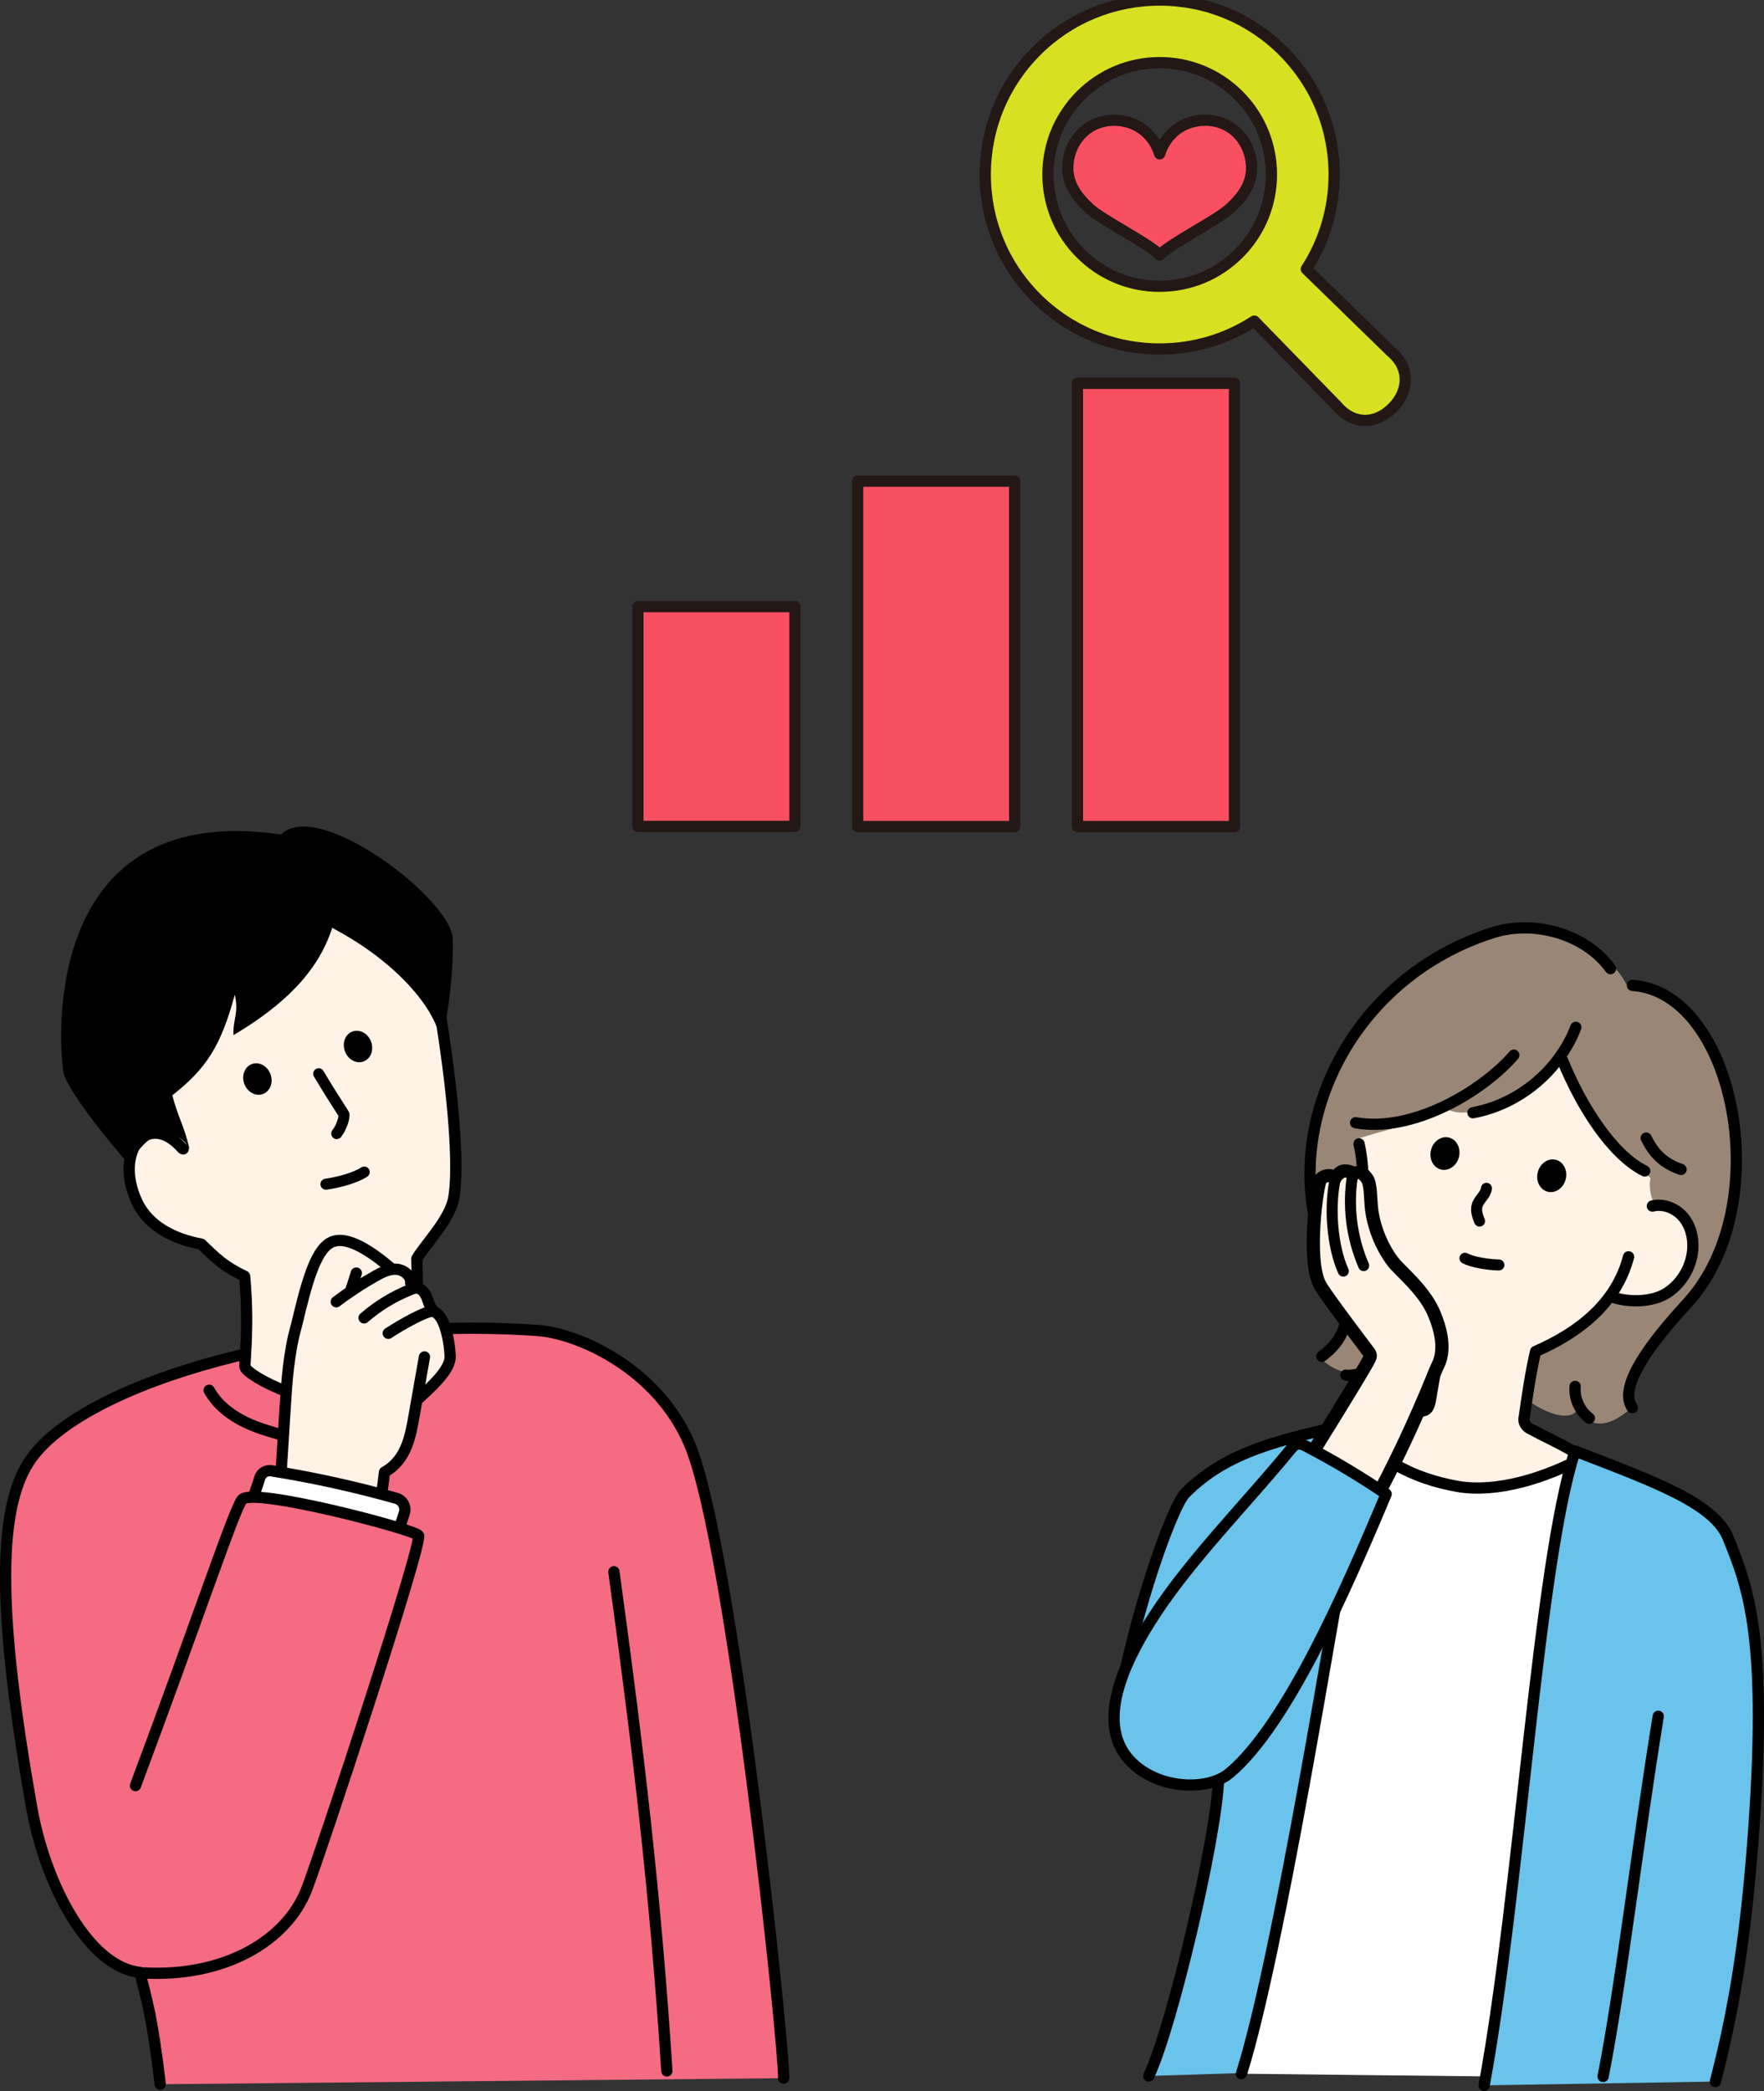
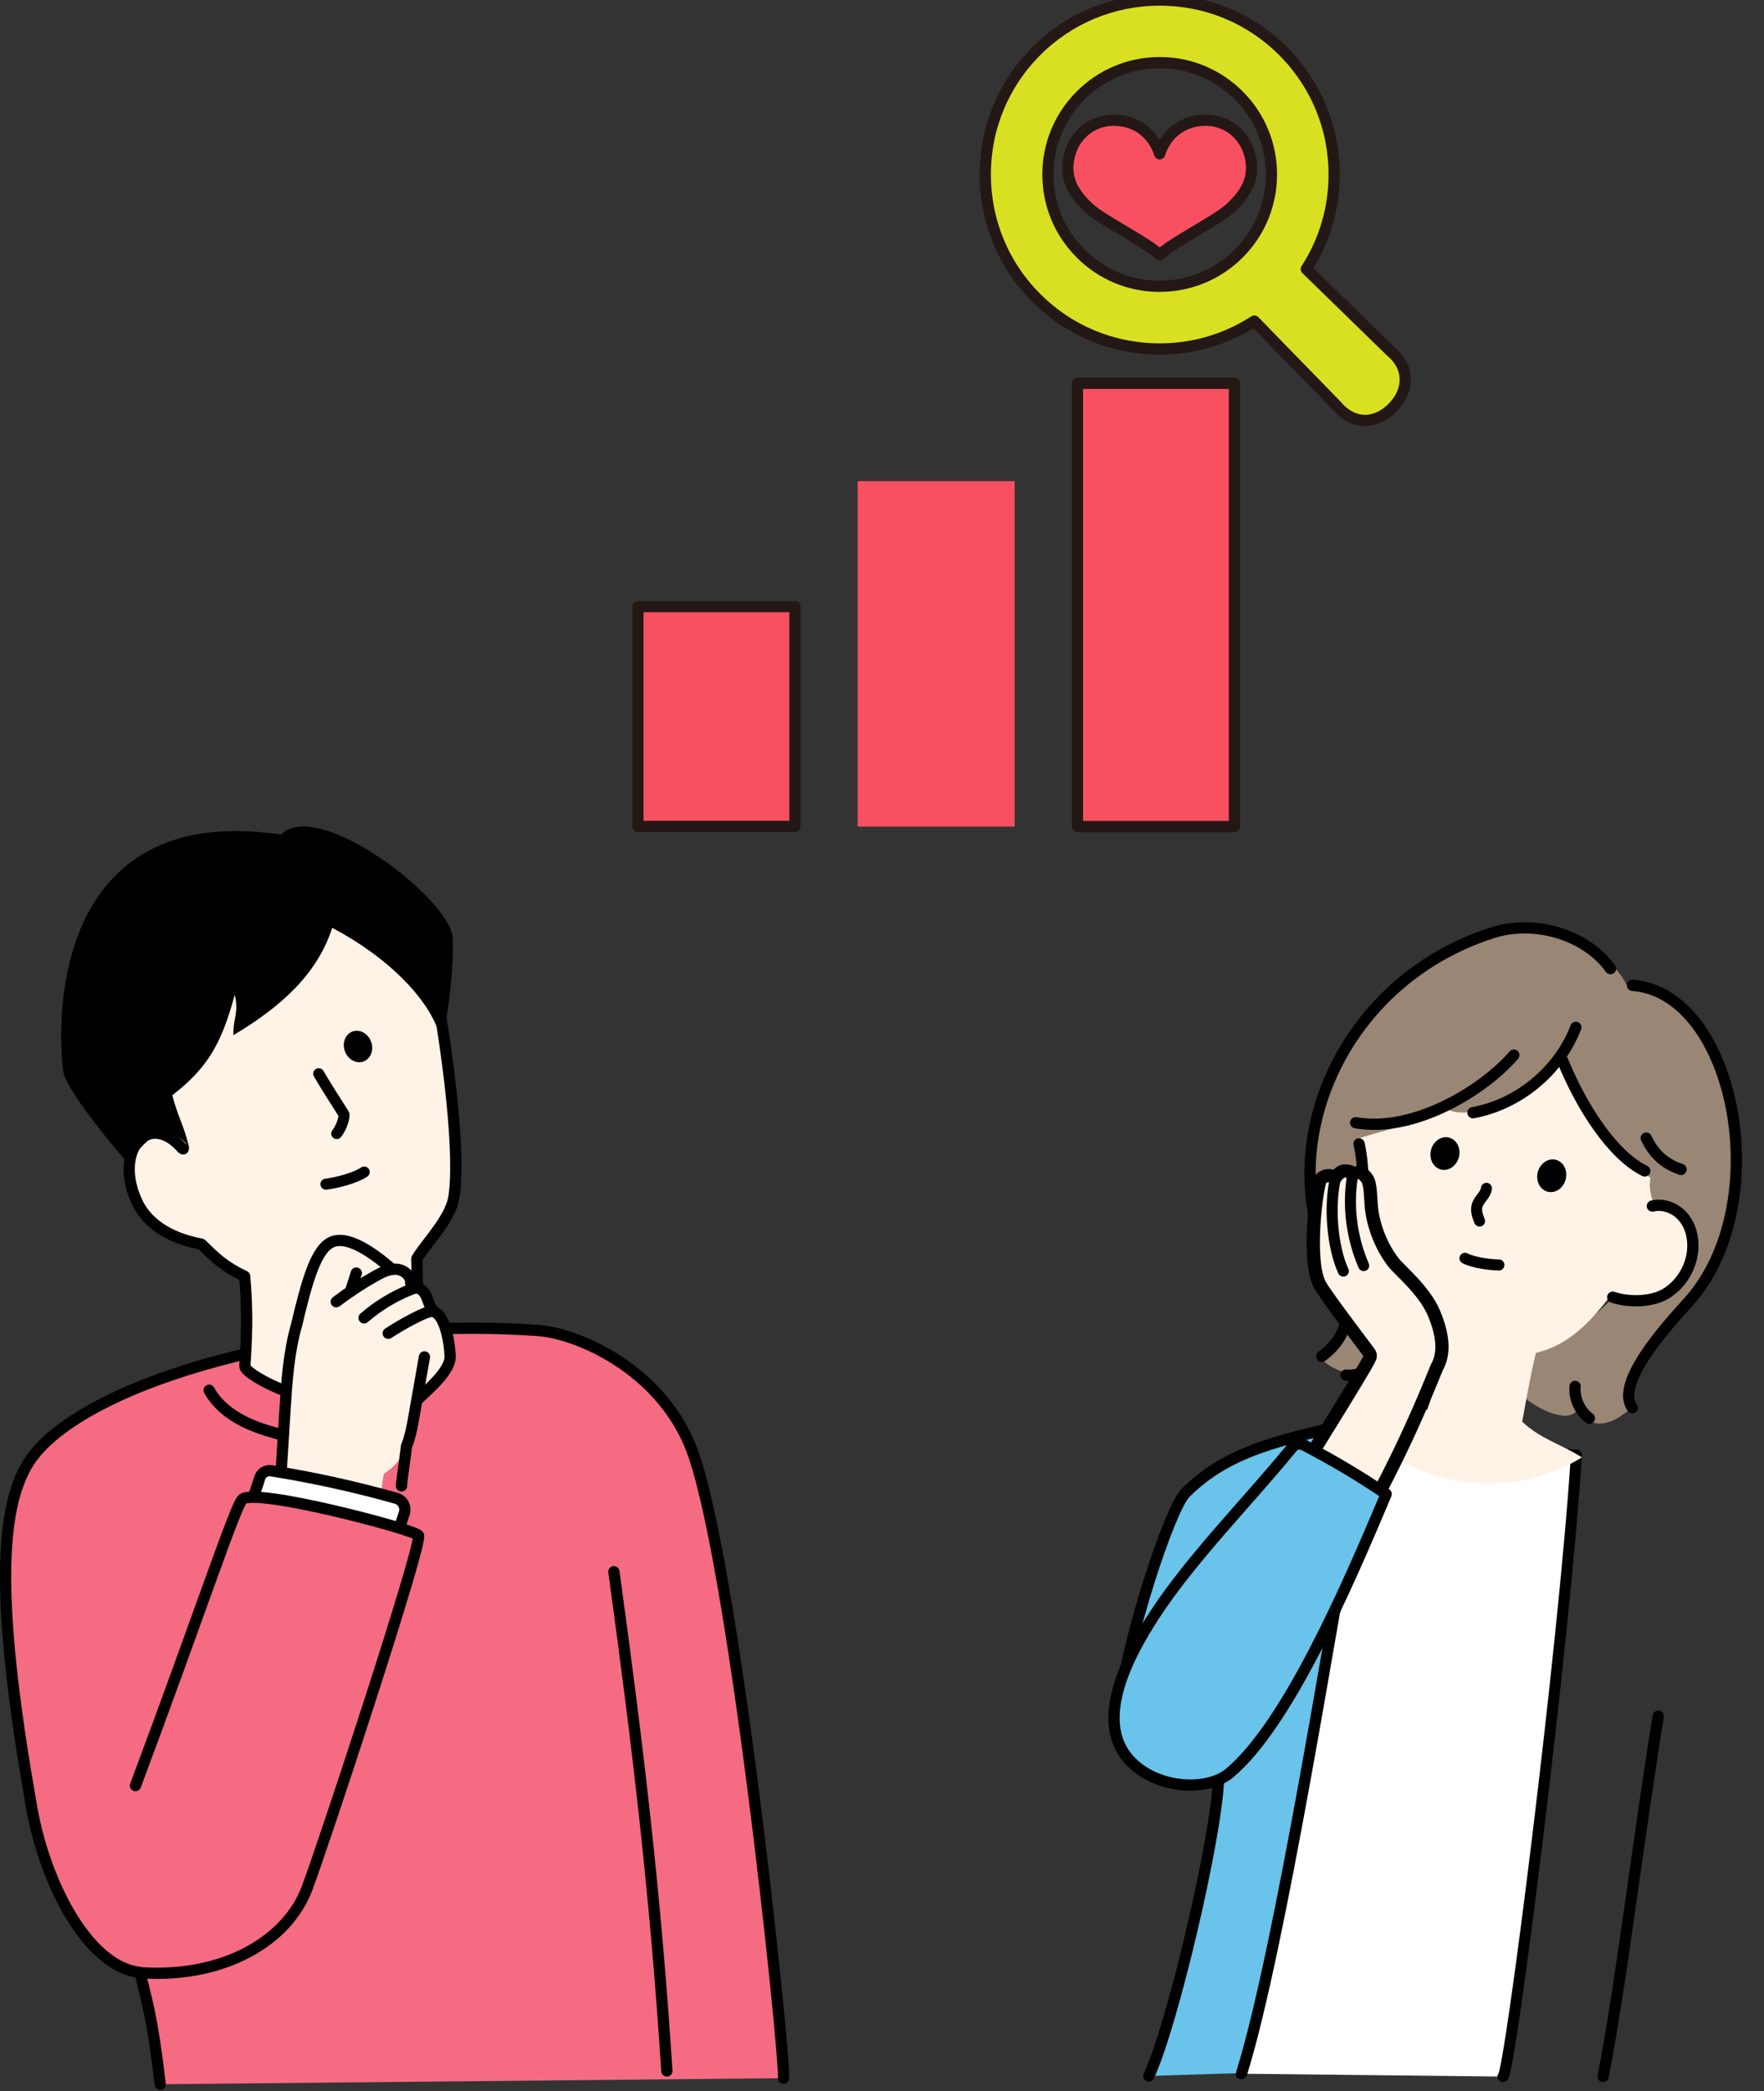
<svg xmlns="http://www.w3.org/2000/svg" id="_レイヤー_1" data-name="レイヤー 1" width="313.78" height="371.89" viewBox="0 0 313.78 371.89">
  <rect x="0" y="0" width="313.78" height="371.89" fill="#333333" stroke="none" />
  <defs>
    <style>
      .cls-1, .cls-2, .cls-3, .cls-4, .cls-5, .cls-6, .cls-7 {
        stroke-linejoin: round;
      }

      .cls-1, .cls-3 {
        fill: #fff;
      }

      .cls-1, .cls-3, .cls-4, .cls-8, .cls-5, .cls-6, .cls-7 {
        stroke: #000;
      }

      .cls-1, .cls-3, .cls-4, .cls-5, .cls-6, .cls-7 {
        stroke-linecap: round;
      }

      .cls-1, .cls-5 {
        stroke-width: 1.96px;
      }

      .cls-2 {
        stroke: #231815;
      }

      .cls-2, .cls-3, .cls-4, .cls-6, .cls-7 {
        stroke-width: 2px;
      }

      .cls-2, .cls-4, .cls-5 {
        fill: none;
      }

      .cls-9 {
        fill: #d9e021;
      }

      .cls-8 {
        stroke-miterlimit: 10;
        stroke-width: 2.35px;
      }

      .cls-8, .cls-10 {
        fill: #fff2e6;
      }

      .cls-11 {
        fill: #f95061;
      }

      .cls-6 {
        fill: #f46b82;
      }

      .cls-7 {
        fill: #69c3ea;
      }

      .cls-12 {
        fill: #998675;
      }
    </style>
  </defs>
  <g>
    <path class="cls-1" d="M220.79,368.82c.47-3.89.74-31.98,1.87-41.26,8.5-69.86,7.4-43.24,12.91-72.94,15.03,2.55,28.69,2.94,44.84,4.17-2.18,34.25-11.9,110.6-13.06,110.54" />
    <g>
      <path class="cls-12" d="M280.66,250.53c.57,1.41,1.95,2.47,3.47,2.63,2.19.24,4.17-1.21,5.9-2.58-.82-.9-.49-2.73,0-4.4,3.38-11.28,12.96-12.2,17.36-28.73,4.14-15.58-1.14-42.23-18.08-42.37-2.53-5.02-9.27-9.02-14.84-9.84-11.14-1.64-23.5,8.42-29.07,13.52-16.2,14.84-13.57,36-8.72,46.56,1.39,3.02,2.8,6.45,2.33,9.74-.37,2.58-2.24,4.68-4.19,6.41,2.41,2.61,6.43,3.59,9.77,2.39-.08,1.87,1.41,3.53,3.14,4.24,1.73.71,3.67.69,5.55.65.34,0,.71-.02.97-.23.32-.25.39-.69.44-1.09.44-3.37.89-6.75,1.33-10.12-4.14-1.59-10.95-3.98-12.62-11.08-1.75-7.41-2.17-15.14-1.13-23.15,1.7-1.58,3.89-.91,6.13-1.5,7.04-1.85,9.01-3.58,10.89-3.56,7.27.05,14.68-3.66,17.63-10.3,1.48,3.69,3.3,7.25,5.43,10.6,2.29,3.6,5.1,7.11,9.01,8.82.42.18-.6,1.35-.11,3.12,1.31,4.75,2.05,4.13,2.55,4.65,5.69-1.85,10.51,6.21,4.6,13.13-3.8,4.46-10.25,2.65-11.34,2.71-.13,0-5.89,6.33-13.24,8.81-.42.14-.76.49-1.03.84-.4.51-.52,1.18-.62,1.82-.29,1.75-.58,3.49-.87,5.24-.05.29-.1.6-.02.88.12.43.5.73.87.98,3.37,2.34,7.53,3.54,8.52,1.2Z" />
      <path class="cls-10" d="M256.57,196.76c-3.32,3.23-6.59,3.02-14.96,5.74,2.03,7.34-.34,15.39,1.88,22.67,1.85,6.07,7.02,11.01,13.12,12.67-.6,4.16-1.28,8.8-2.71,12.88-7.51,1-9.14-.1-12.85,2.54,8.35,10.08,26.06,14.76,40.34,5.94-3.83-2.42-7.43-3.3-10.62-6.36.74-4.11,1.49-8.22,2.42-12.22,5.87-1.39,9.56-5.4,13.14-9.97,15.49,3.82,18.51-17.02,7.96-16.25-.69-1.65-1.02-3.44-.7-4.9-2.12-1.49-13.73-12.95-15.95-20.86-3.94,3.86-15.83,12.28-21.07,8.11Z" />
      <path class="cls-4" d="M241.75,203.44c1.04,4.56.63,9.3.71,13.97.08,4.67.74,9.58,3.53,13.33,2.5,3.36,6.32,5.27,10.14,7" />
-       <path class="cls-4" d="M289.69,223.53c-2.18,8.33-8.92,13.52-16.54,16.83-.88,3.72-1.47,7.89-2.02,11.7-.25.74.25,1.62.94,1.99,3.99,2.12,5.64,2.71,9.57,5.16-6.86,3.71-15.43,6.34-22.32,5.16-7.67-1.32-15.55-5.05-18.88-11.85,2.95-.46,8.99-1.41,12.51-1.57,1.27-.06,1.4-1.42,1.62-2.67.53-3.08,1.51-8.82,1.79-10.46" />
      <path class="cls-4" d="M286.87,230.71c2.92.99,7.2.9,9.76-.82,2.57-1.71,4.27-4.65,4.48-7.73.14-2.04-.38-4.17-1.71-5.72-1.32-1.56-3.5-2.43-5.48-1.94" />
      <path class="cls-4" d="M280.31,182.71c-2.96,7.73-10.15,13.7-18.3,15.19" />
      <path class="cls-4" d="M269.28,187.66c-5.54,6.42-17.97,13.84-28.14,12.02" />
      <path class="cls-4" d="M277.94,188.58c3.29,8.1,8.78,16.8,14.62,19.68" />
      <path class="cls-4" d="M292.83,202.41c1.27,2.63,3.02,4.5,6.2,5.58" />
      <path class="cls-4" d="M290.38,175.25c18.18,1.28,25.66,39.01,9.88,56.39-3.78,4.16-13.05,14.35-9.91,18.73" />
      <path class="cls-4" d="M286.47,172.28c-4.41-6.14-13.55-8.75-20.94-6.4-27.9,8.87-39.98,39.8-27.75,61.22,3.1,5.42,2.12,10.68-2.66,14.13" />
      <path class="cls-4" d="M280.18,246.58c-.19,2.15.81,4.37,2.54,5.66" />
      <path class="cls-4" d="M239.41,244.57c1.36.29,7.18-1.21,7.99-2.88" />
      <g>
        <ellipse cx="276.04" cy="209.13" rx="2.93" ry="2.56" transform="translate(5.53 425.37) rotate(-75.79)" />
        <ellipse cx="257.04" cy="205.18" rx="2.93" ry="2.56" transform="translate(-4.97 403.97) rotate(-75.79)" />
        <path class="cls-5" d="M260.59,223.79c1.55.8,4.43,1.16,6.03,1.19" />
        <path class="cls-5" d="M264.41,211.35c-.13,1.17-1.33,1.93-1.66,3.06-.27.91.08,1.88.43,2.76" />
      </g>
    </g>
    <path class="cls-7" d="M220.87,368.7c6.81-21.79,16.41-82.84,18.93-95.67,3.05-15.5.98-13.76.6-19.85-12.4,2.87-22.06,4.78-29.59,12.42-2.6,2.65-10.2,24.79-12.24,40.54-.42,3.25,18.19,9.84,18.17,10.5-.42,10.56-8.25,43.78-12.39,52.58" />
-     <path class="cls-7" d="M264,370.89c6.3-34.14,9.58-92.63,16.17-112.82,14.78,5.69,24.83,9.39,27.28,15.56,3.42,8.61,7.17,17.42,4.33,54.17-1.52,19.66-3.77,31.2-6.64,42.41" />
    <path class="cls-4" d="M294.97,305.24c-3.7,22.73-6.66,48.15-9.81,64.07" />
    <g>
      <path class="cls-8" d="M244.44,267.14c6.94-12.9,10.68-22.98,11.17-23.98.34-.71,2.1-3.47-.57-9.68-1.75-4.07-6.06-7.51-7.2-8.99-2.13-2.77-3.6-6.49-3.92-9.97-.12-1.34-.11-3.98-.71-4.84-.77-1.1-1.23-1.38-2.51-.95-.5-.5-1.71-.59-2.13-.31s-.87.69-1.12,1.13c-.69-.76-2.05-.49-2.55.2-.64.9-2.49,14.35-.11,18.78.75,1.38,4.9,6.95,8.64,11.9.14.19.28.38.31.61.02.22-.07.43-.16.63-.72,1.59-10.19,16.84-11.22,18.44,3.04,2.32,8.26,5.9,12.08,7.03Z" />
      <path class="cls-5" d="M240.58,209.13c-.87,5.36-.17,10.97,1.99,15.96" />
      <path class="cls-5" d="M237.64,209.09c-1.33,5.52-.6,12.81,1.31,16.98" />
      <path class="cls-7" d="M246.57,265.72c-4.56-3.1-9.3-5.93-14.19-8.48-.49-.26-1.04-.52-1.59-.4-.54.11-.93.57-1.27.99-7.46,9.13-17.68,19.46-24.11,29.34-4.29,6.59-11.24,18.84-4.32,26.06,4.86,5.07,13.73,5.36,17.57,2.16,10.21-8.48,20.79-32.69,27.91-49.67Z" />
    </g>
  </g>
  <g>
    <path class="cls-6" d="M28.5,370.69c-1.49-12.62-2.43-14.85-3.6-19.89-9.06-.94-16.81-15.44-19.27-29.35-5.99-33.95-6.2-52.59-.49-61.43,9.14-14.18,51.03-26.19,90.6-23.38,6.82.49,21.23,6.56,26.98,20.36,7.53,18.07,16.86,107.43,16.67,112.61" />
    <path class="cls-4" d="M37.2,247.26c1.39,2.52,3.77,4.38,6.35,5.64s5.39,1.99,8.18,2.71" />
    <path class="cls-4" d="M109.2,279.54c4.27,31.04,7.42,57.52,9.42,88.79" />
    <path class="cls-10" d="M49.11,156.84c-7.31,13.67-9.43,29.26-22.65,37.36,1.22,2.08,2.33,4.25,3.1,6.54-11.18-.97-8.51,19.09,6.2,20.74,1.95,2.76,5.89,4.72,7.81,6.16.54,5.08.55,9.51.06,14.95,5.13,3.76,9.15,5.43,16.41,6.9,15.78,3.18,14.55-12.2,14.15-24.93,2.72-3.51,5.5-7.17,6.47-11.51,1.09-4.91-1.14-32.18-1.71-34.05-1.44-4.75-25.83-20.59-29.84-22.16Z" />
    <path d="M30.64,194.81c6.05-4.73,8.67-8.8,11.12-17.9.77,3.35-.35,4.26-.23,7.19,8.72-5.17,15.02-11.11,17.56-19.08,9.64,5.05,18.17,13.1,19.48,20.57,1.34-6.3,2.14-13.33,1.95-18.7-.25-6.91-23.93-25.07-30.52-18.47-44.6-6.56-39.25,41.1-38.59,42.82.56,1.46,2.55,5.42,11.52,15.86.77-1.8,4.07-5.57,6.03-5.62s3.9,1.13,4.76,2.89c-1.06-4.47-1.95-5.33-3.07-9.56Z" />
    <path class="cls-4" d="M32.59,204.34l-.18-.1c-6.04-6.89-12.31.5-8.01,9.59,2.07,4.36,6.66,6.56,11.4,7.44,2.59,2.5,4.03,3.96,7.71,5.72.84,8.82-.06,15.6.07,16.14.33,1.45,11.99,8.2,22.89,6.09,6.86-1.33,7.93-10.58,7.93-10.58,0,0-.08-8.94-.26-14.76,1.37-2.37,5.13-6.18,6.32-9.8,1.24-3.79.83-17.46-3.15-39.66" />
    <g>
      <path class="cls-5" d="M56.69,190.97c1.65,2.78,2.66,4.33,4.46,7.16.21.33-.31,2.29-1.25,3.48" />
-       <ellipse cx="45.79" cy="191.91" rx="2.48" ry="2.84" transform="translate(-63.94 27.94) rotate(-20.37)" />
      <ellipse cx="63.69" cy="186.12" rx="2.48" ry="2.84" transform="translate(-60.81 33.81) rotate(-20.37)" />
      <path class="cls-5" d="M64.79,208.45c-1.69,1.13-4.96,1.92-6.81,2.16" />
    </g>
    <g>
      <path class="cls-10" d="M56.76,222.53c3.29-5.44,13.52,2.91,13.82,3.15.42.33,3.57,3.24,4.06,3.45,1.68.71,1.28,3.61,2.9,4.45.21.11.44.18.62.33.26.22.37.57.46.9.57,2.11,1.02,4.26,1.33,6.42.19,1.31.33,2.41-5.96,8.07-.38,3.27-.58,9.54-5.55,12.7-.41.26-.66,3.81-.89,7.47l-18.44-3.7s2.46-34.64,7.66-43.23Z" />
      <path class="cls-4" d="M69.66,225.66c-2.98-2.54-7.91-6.31-10.93-4.62-2.68,1.5-4.24,7.28-5.97,14.6-1.41,4.89-1.74,10.01-2.06,15.09-.23,3.62-.45,7.25-.68,10.87" />
      <path class="cls-4" d="M62.45,229.34l.93-2.92" />
      <path class="cls-4" d="M59.81,231.52c2.23-1.69,4.57-3.23,7.01-4.6,1.15-.64,2.39-1.27,3.7-1.18s2.65,1.16,2.53,2.47" />
      <path class="cls-4" d="M64.76,234.39c2.46-2.14,5.29-3.86,8.33-5.06.32-.13.66-.25,1.01-.24.83.02,1.44.78,1.77,1.54s.5,1.61,1.01,2.25" />
      <path class="cls-4" d="M69.06,237.13c2.23-1.47,6.92-4.12,7.95-3.89,2.53.56,3.15,7.39,3.05,8.35-.27,2.46-3.87,5.51-5.48,7.05" />
-       <path class="cls-4" d="M75.5,241.33l-1.82,10.34c-.33,1.88-.66,3.77-1.37,5.54s-1.83,3.43-3.91,4.61c-.3,2.68-.85,5.88-.89,7.07" />
+       <path class="cls-4" d="M75.5,241.33l-1.82,10.34c-.33,1.88-.66,3.77-1.37,5.54c-.3,2.68-.85,5.88-.89,7.07" />
    </g>
    <path class="cls-3" d="M48.24,261.58c7.51,1.2,14.94,2.84,22.26,4.9,1.14.32,1.78,1.53,1.41,2.66l-1.62,4.97c-8.7-1.76-17.33-3.87-25.86-6.33.72-1.68,1.31-3.41,1.77-4.91.26-.88,1.14-1.43,2.05-1.29Z" />
    <path class="cls-6" d="M24.1,317.58c11.28-30.16,17.63-49.38,18.98-50.89,1.99-2.22,30.67,5.33,31.36,6.39.83,1.28-17.17,55.84-19.86,62.86-3.53,9.22-14.64,15.75-29,14.95" />
  </g>
  <g>
    <g>
      <rect class="cls-11" x="113.47" y="107.89" width="27.93" height="39.1" />
      <path class="cls-11" d="M191.66,68.17v78.84h27.93v-78.84h-27.93Z" />
      <path class="cls-9" d="M247.44,62.54l-15.07-14.68c3.21-4.97,4.95-10.76,4.95-16.82,0-8.3-3.23-16.1-9.08-21.95-5.86-5.86-13.65-9.08-21.95-9.08s-16.1,3.23-21.95,9.08c-5.86,5.86-9.08,13.65-9.08,21.95s3.22,16.1,9.08,21.95c5.86,5.86,13.65,9.08,21.95,9.08,6.07,0,11.86-1.74,16.83-4.96l14.67,15.07c2.74,3.3,6.77,3.49,9.89.37,3.12-3.12,3.05-7.29-.24-10.01ZM206.29,50.92c-5.31,0-10.31-2.07-14.06-5.83-3.75-3.75-5.82-8.75-5.82-14.06s2.07-10.3,5.82-14.06c3.76-3.75,8.75-5.83,14.06-5.83s10.3,2.07,14.06,5.83c7.75,7.75,7.75,20.37,0,28.12-3.75,3.75-8.75,5.82-14.06,5.82Z" />
      <path class="cls-11" d="M214.08,21.39c-3.82.13-6.71,2.51-7.8,5.97-1.09-3.46-3.98-5.84-7.8-5.97-5.02-.18-8.54,3.82-8.54,8.54,0,2.95,1.76,5.21,3.77,7.08,2.36,2.2,10.35,6.1,12.58,8.33,2.23-2.23,10.21-6.13,12.57-8.33,2.01-1.87,3.77-4.13,3.77-7.08,0-4.72-3.52-8.72-8.54-8.54Z" />
      <rect class="cls-11" x="152.56" y="85.57" width="27.93" height="61.44" />
    </g>
    <g>
      <rect class="cls-2" x="113.47" y="107.89" width="27.93" height="39.1" />
      <path class="cls-2" d="M191.66,68.17v78.84h27.93v-78.84h-27.93Z" />
      <path class="cls-2" d="M247.44,62.54l-15.07-14.68c3.21-4.97,4.95-10.76,4.95-16.82,0-8.3-3.23-16.1-9.08-21.95-5.86-5.86-13.65-9.08-21.95-9.08s-16.1,3.23-21.95,9.08c-5.86,5.86-9.08,13.65-9.08,21.95s3.22,16.1,9.08,21.95c5.86,5.86,13.65,9.08,21.95,9.08,6.07,0,11.86-1.74,16.83-4.96l14.67,15.07c2.74,3.3,6.77,3.49,9.89.37,3.12-3.12,3.05-7.29-.24-10.01ZM206.29,50.92c-5.31,0-10.31-2.07-14.06-5.83-3.75-3.75-5.82-8.75-5.82-14.06s2.07-10.3,5.82-14.06c3.76-3.75,8.75-5.83,14.06-5.83s10.3,2.07,14.06,5.83c7.75,7.75,7.75,20.37,0,28.12-3.75,3.75-8.75,5.82-14.06,5.82Z" />
      <path class="cls-2" d="M214.08,21.39c-3.82.13-6.71,2.51-7.8,5.97-1.09-3.46-3.98-5.84-7.8-5.97-5.02-.18-8.54,3.82-8.54,8.54,0,2.95,1.76,5.21,3.77,7.08,2.36,2.2,10.35,6.1,12.58,8.33,2.23-2.23,10.21-6.13,12.57-8.33,2.01-1.87,3.77-4.13,3.77-7.08,0-4.72-3.52-8.72-8.54-8.54Z" />
-       <rect class="cls-2" x="152.56" y="85.57" width="27.93" height="61.44" />
    </g>
  </g>
</svg>